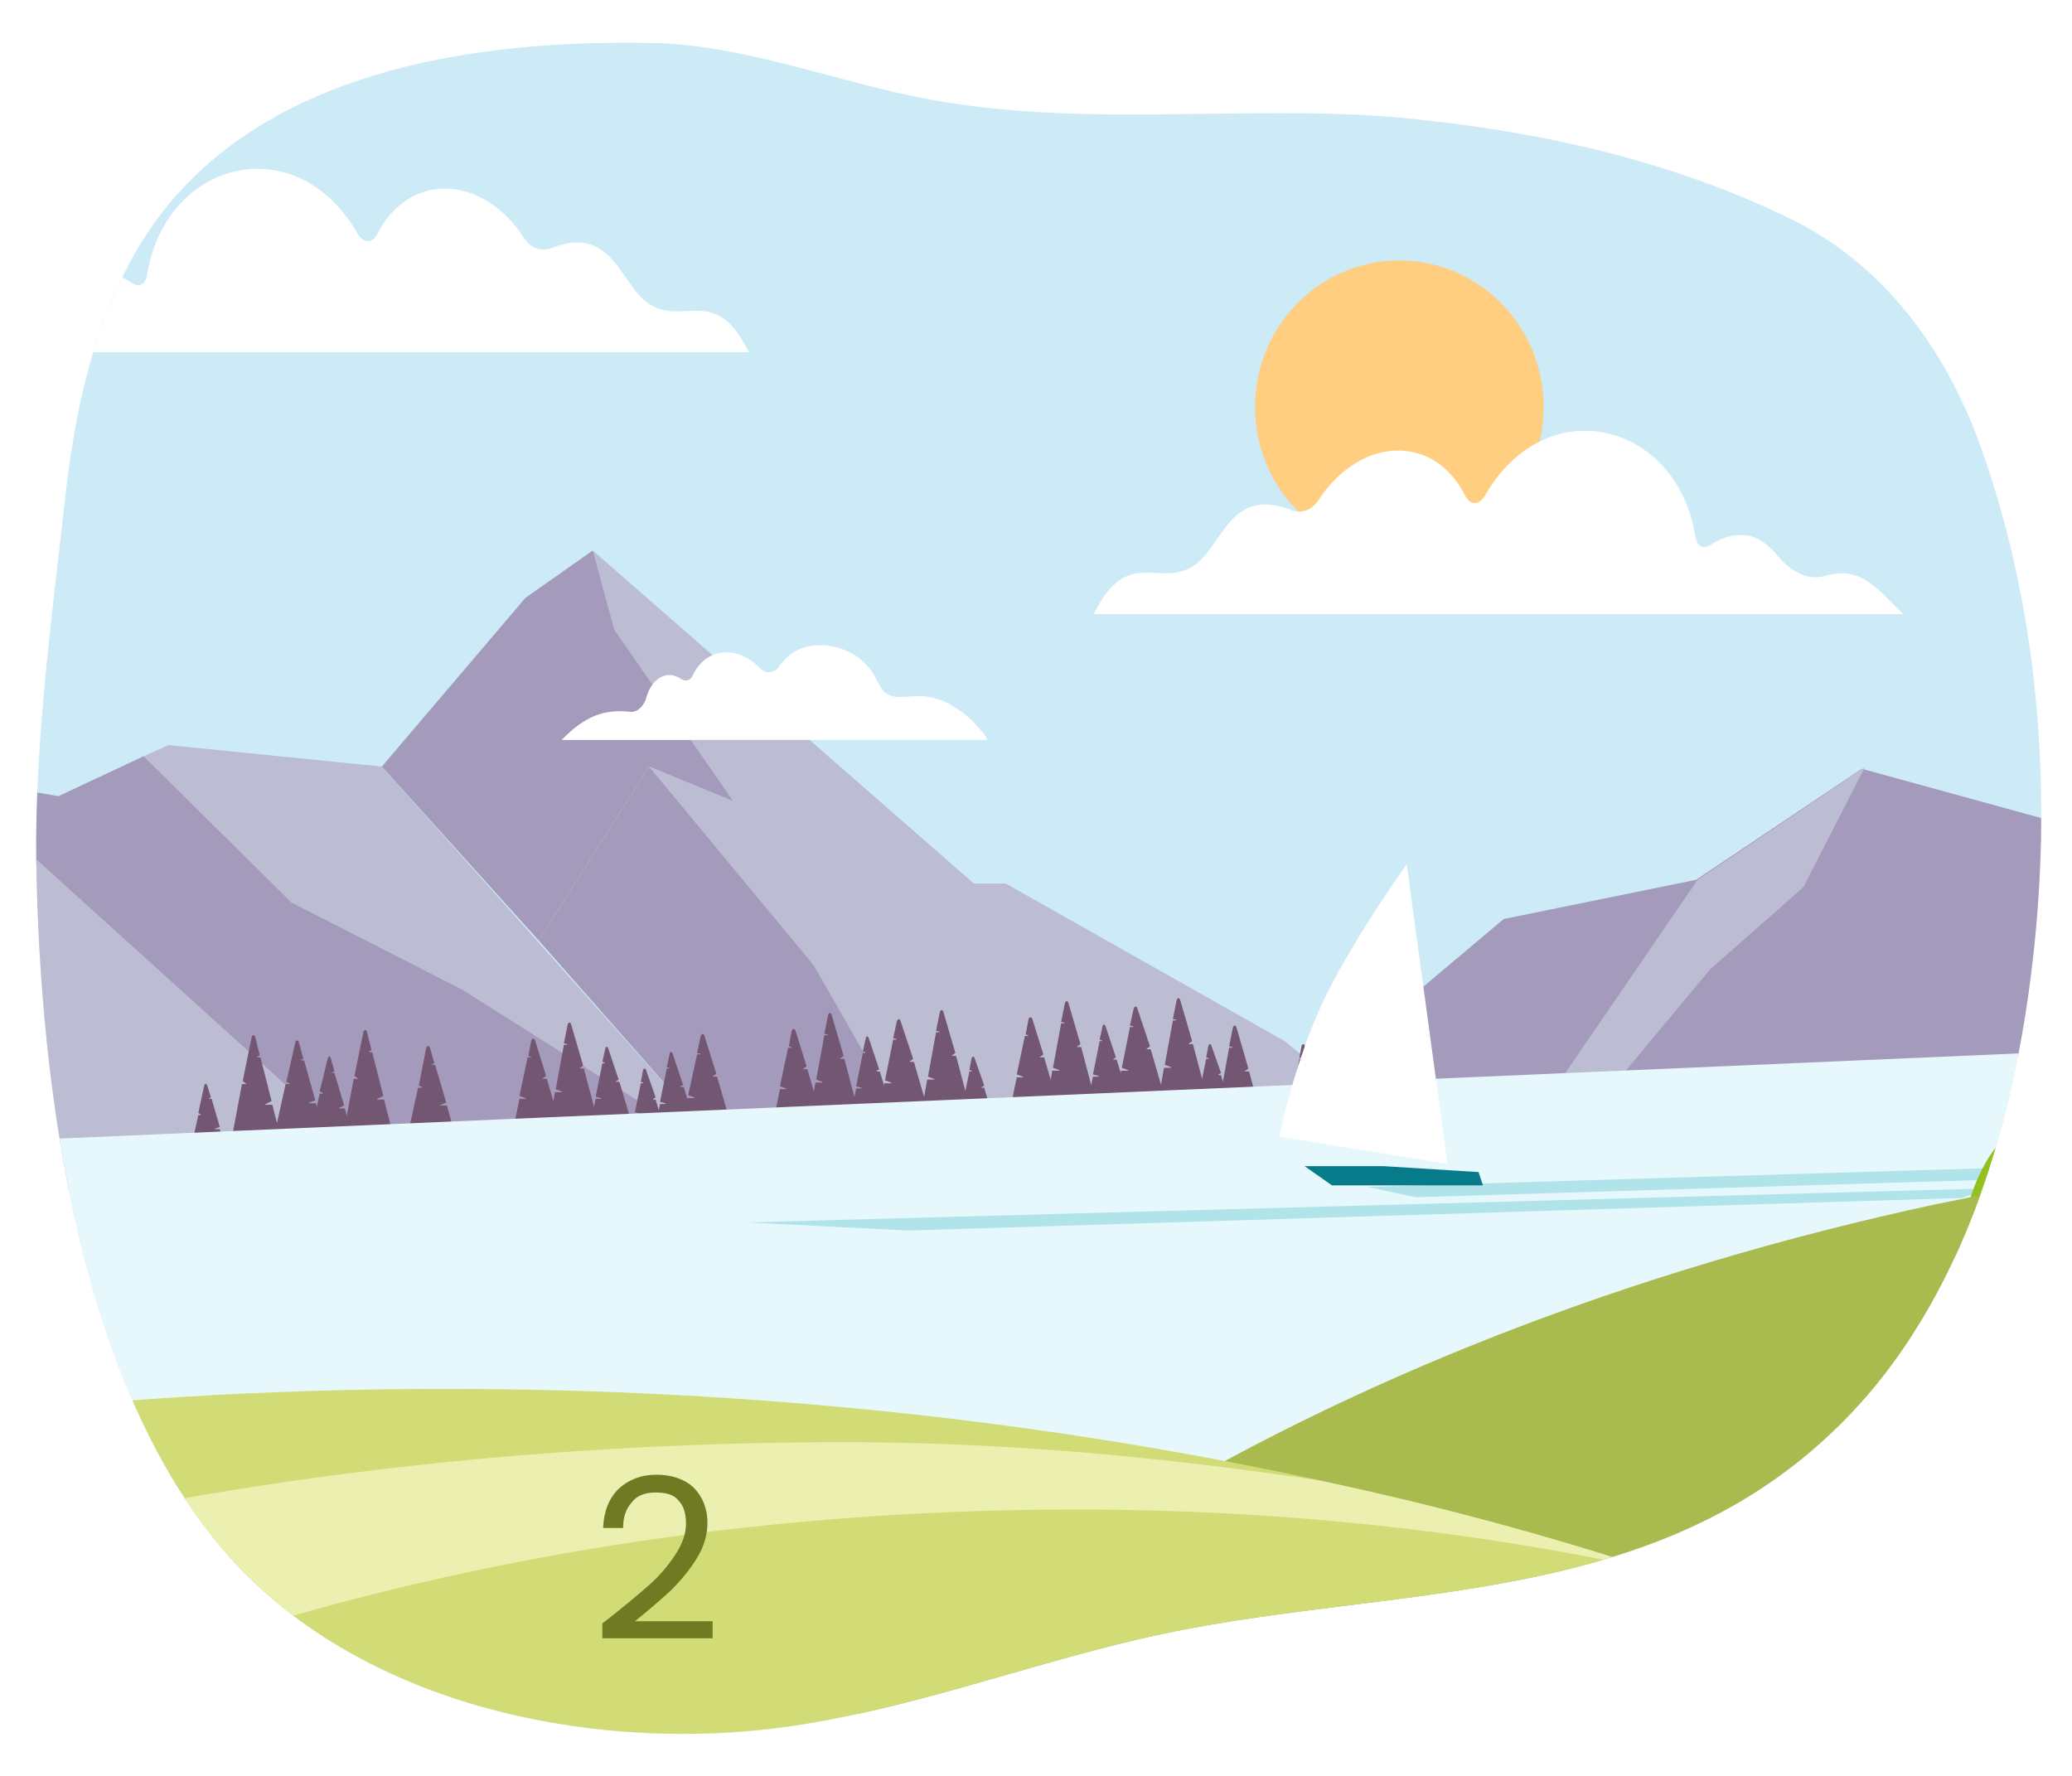
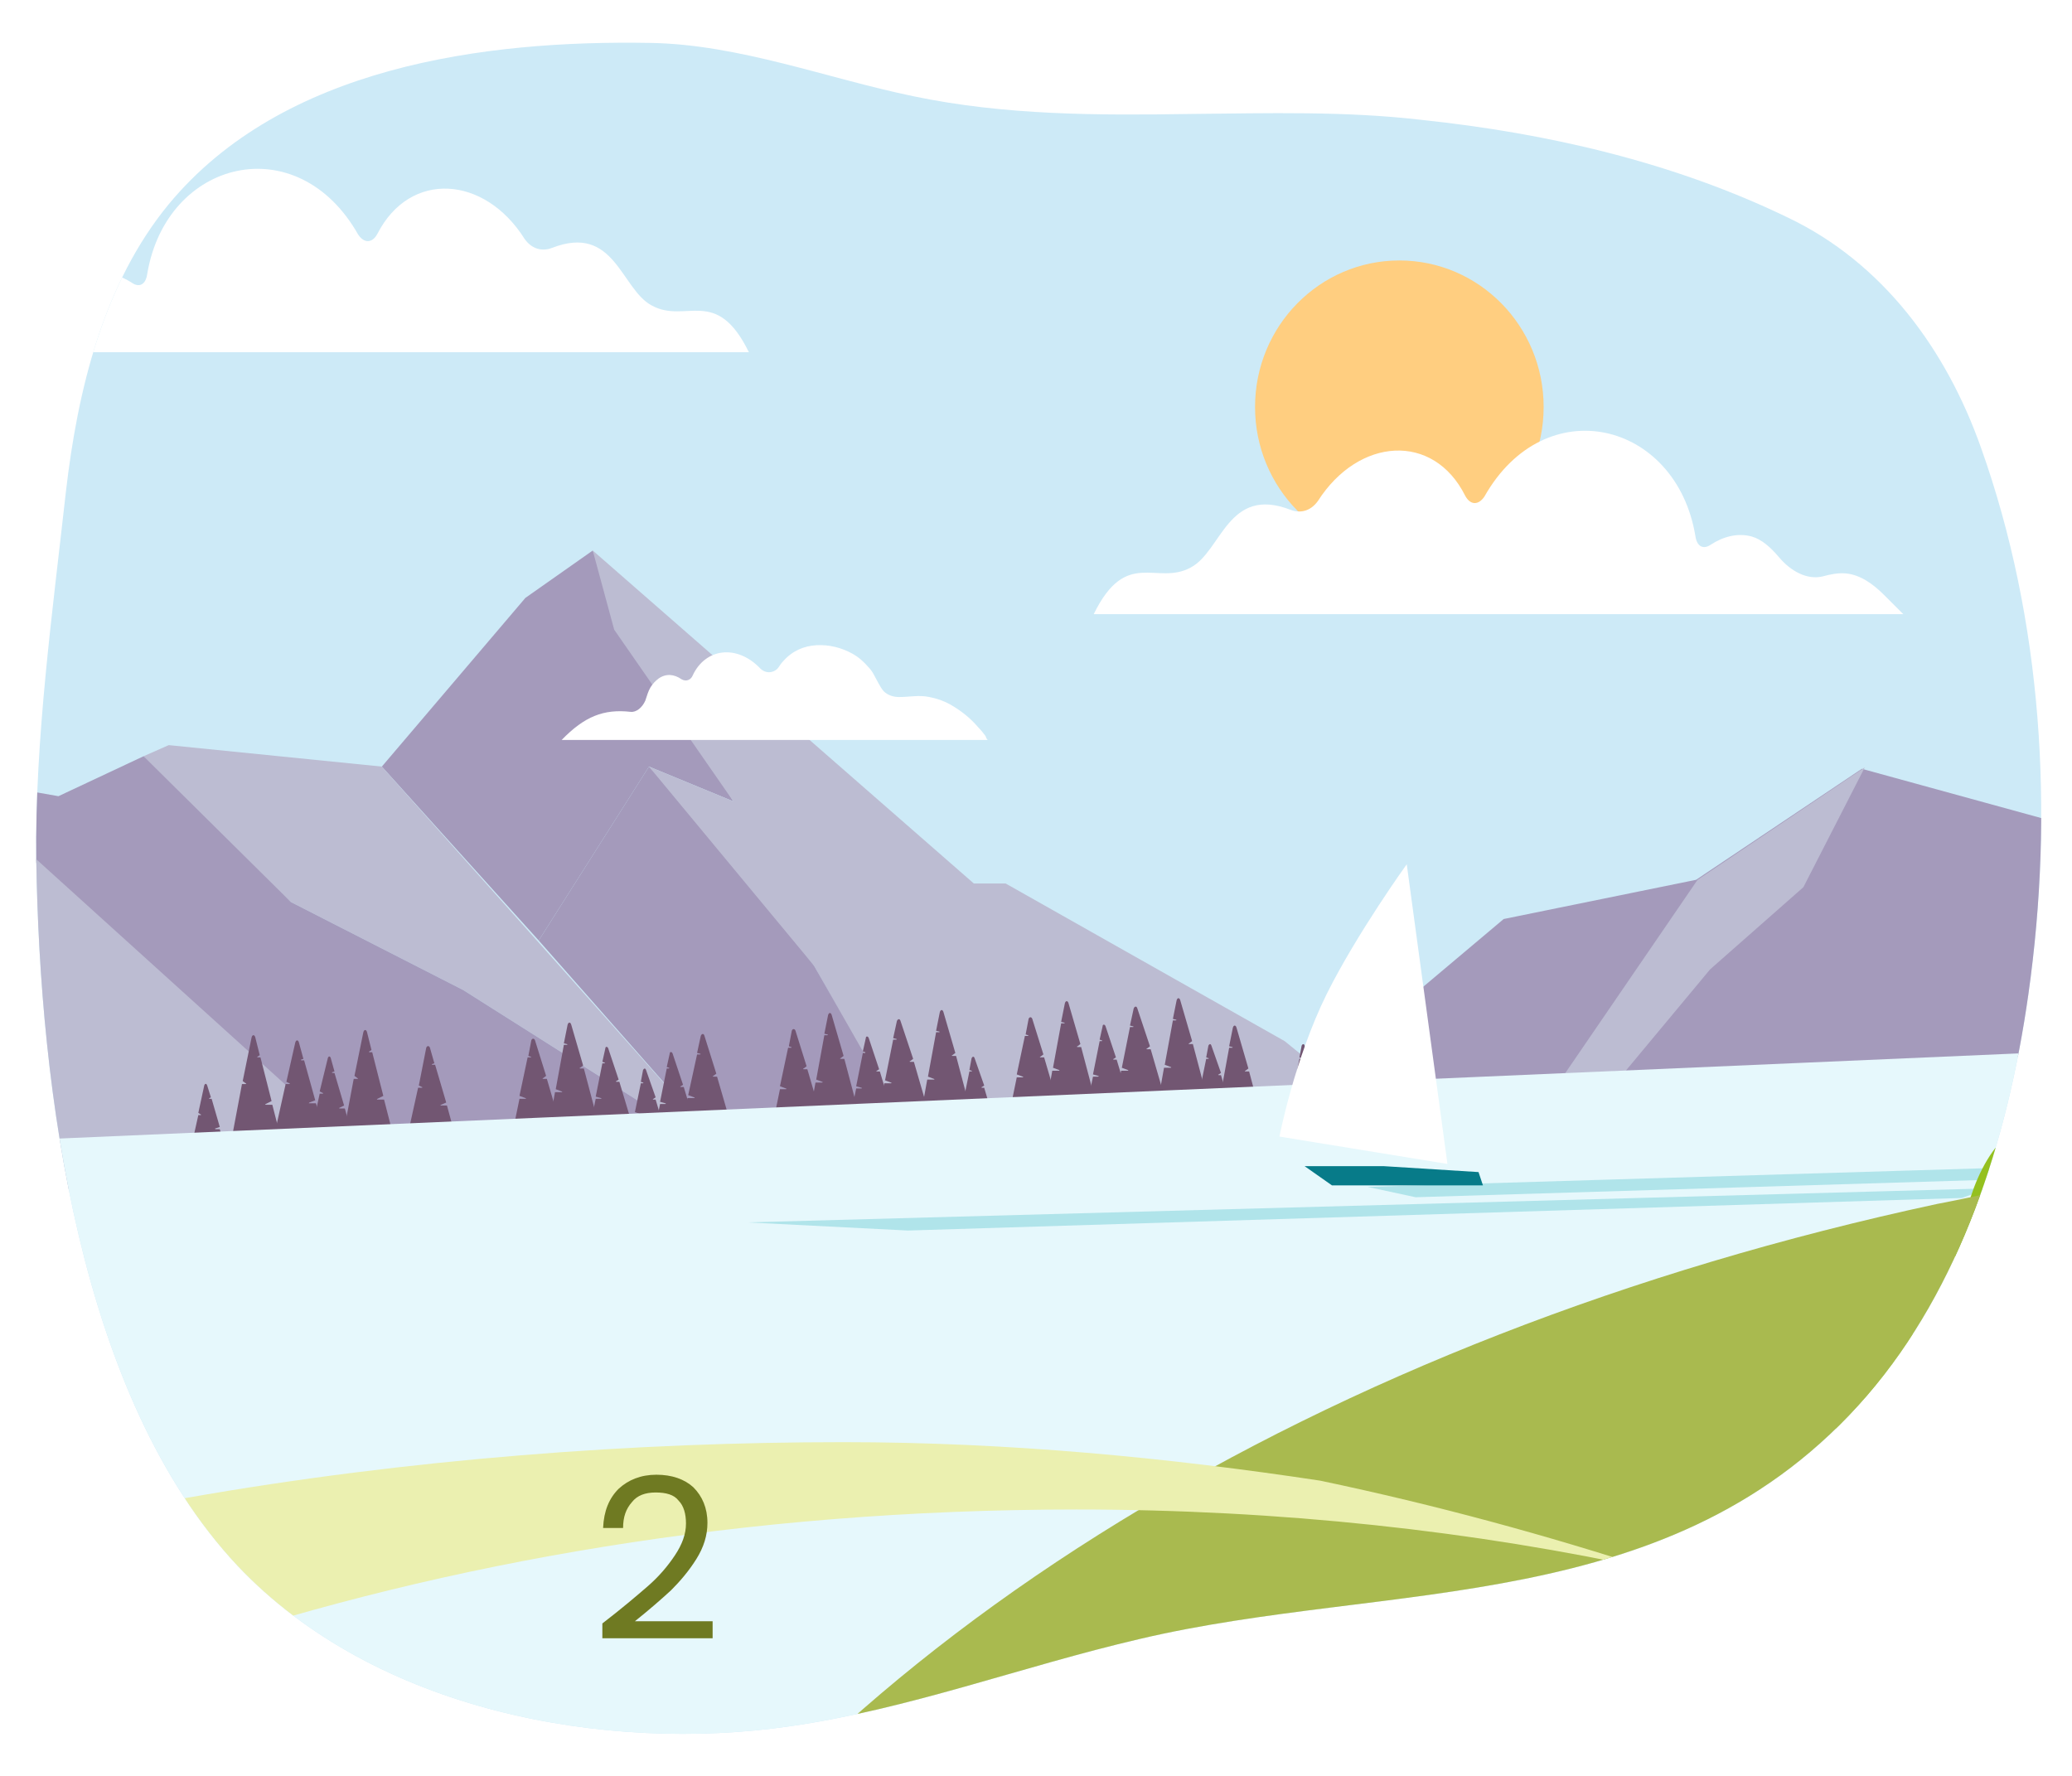
<svg xmlns="http://www.w3.org/2000/svg" xmlns:xlink="http://www.w3.org/1999/xlink" version="1.1" id="Ebene_1" x="0px" y="0px" viewBox="0 0 280 240" style="enable-background:new 0 0 280 240;" xml:space="preserve">
  <style type="text/css"> .st0{clip-path:url(#SVGID_00000021101758874910806590000007965930356800912042_);} .st1{fill:#CDEAF7;} .st2{fill:#FFCE80;} .st3{fill:#A49ABB;} .st4{fill:#B5809A;} .st5{fill:#BCBCD2;} .st6{fill:#AB93AA;} .st7{fill:#725672;} .st8{fill:#624B63;} .st9{fill:#856F87;} .st10{fill:#A6738D;} .st11{fill:#E6F8FC;} .st12{fill:#493047;} .st13{fill:#55453B;} .st14{fill:#FFFFFF;} .st15{fill:#BADF58;} .st16{fill:#B0E4EA;} .st17{fill:#94C01F;} .st18{fill:#C9F15F;} .st19{fill:#A9BA4F;} .st20{fill:#D2DC77;} .st21{fill:#EBF0B0;} .st22{fill:#077B89;} .st23{fill:#6F7A22;} </style>
  <g>
    <defs>
      <path id="SVGID_1_" d="M161,15.4c-12.6,0.2-25.2,0.2-37.6-2.4c-11.6-2.4-23.5-7-35.5-7.2C65.4,5.4,38.2,9,22.8,27.6 c-8.8,10.7-12.3,25-13.9,38.9c-1.8,16.2-4.2,33.5-4,49.7c0.5,31.2,5.8,72.6,27.2,95.4c18.6,19.7,49.8,25.3,74.6,21.7 c16.1-2.3,31.4-8.1,47.3-11.8c33.9-8,72.2-2.7,98.3-32.9c12.6-14.6,19-34.4,21.8-54.2c3.5-24.7,1.9-50.6-6.4-73.9 c-4.7-13.3-13.3-25-26.1-31.1c-15.5-7.5-32.5-11.4-49.5-13.2C181.8,15,171.4,15.3,161,15.4z" />
    </defs>
    <clipPath id="SVGID_00000044161818507668271180000018381055870632979075_">
      <use xlink:href="#SVGID_1_" style="overflow:visible;" />
    </clipPath>
    <g style="clip-path:url(#SVGID_00000044161818507668271180000018381055870632979075_);">
      <rect x="-130.7" y="-95.4" class="st1" width="446.3" height="333.5" />
      <ellipse class="st2" cx="189.1" cy="55" rx="19.5" ry="19.8" />
      <polyline class="st3" points="80.1,74.4 71,80.8 51.6,103.6 72.8,127.1 87.7,103.6 99.1,108.3 83.8,82.6 80.1,74.4 " />
      <path class="st4" d="M-19.5,152.1l-0.3,1.8c0.3,0,0.7,0.1,1,0.1L-19.5,152.1z" />
      <polygon class="st5" points="315.9,88 299.6,99.7 272.6,142.7 298.3,141.6 310.4,108.7 302.4,113.5 " />
      <g>
        <polygon class="st6" points="-130.7,148.9 -122,142.5 -85.8,151.9 -36.6,151.6 -19.2,155.1 -130.8,160.9 " />
      </g>
      <g>
        <g>
          <path class="st7" d="M-89.7,149.4l-0.8,7.1l-1.2-3l-0.2,3.6l-1.4-5.4l-0.5,5l-1.9-9.1l0.2,9.3l-2-9.3l0.2,8.6l-1.3-4.3l-0.3,4.6 l-2.1-6.6l-0.4,7.1l-1.5-2.8l-1,4.7l-1.9-4.2l-0.4,1.4l-2.1-3.5l-1.2,5l-2.8-8.9l-0.4,8.6l-1.8-6.1l-0.8,5.1l-2-7.7l-1.1,9.4 l-1.8-6.3l-0.2,8l-1.7-6.1l-0.3,6.5c11.7-0.9,23.7-0.2,35.3-2.6L-89.7,149.4z" />
        </g>
        <path class="st8" d="M-87.3,159.1l-0.1-1.9c-14.8,1.9-34.4,2.1-35.3,2.6l-0.1,1.2L-87.3,159.1z" />
      </g>
      <g>
        <polygon class="st5" points="190.1,154.1 173.6,140.7 135.9,119.4 131.6,119.4 80.1,74.4 83,85.1 99.1,108.3 87.7,103.6 96.3,115.2 110,130.5 128.3,163.3 200.3,163.3 " />
        <polygon class="st3" points="110,130.5 87.7,103.6 72.8,127.1 104.7,163.3 128.7,163.3 " />
        <polygon class="st5" points="51.6,103.6 22.8,100.7 19.4,102.2 26,110.4 39.3,121.9 62.6,133.8 99.1,156.9 " />
        <polygon class="st3" points="99.1,156.9 62.6,133.8 39.3,121.9 19.4,102.2 7.9,107.6 -7.5,104.9 10.5,121.9 44,151.5 68.7,163.3 104.7,163.3 " />
        <polygon class="st5" points="-7.5,104.9 -35.2,85.7 -25.3,104.9 -33.9,96.8 -19,125.1 -29.5,116.6 -21.4,128.8 -21.4,148.1 -13.5,160.4 66,162 44,151.5 " />
-         <polygon class="st3" points="-35.2,85.7 -39.1,84.5 -47.5,85.7 -130.7,148.9 -130.5,160.6 -103.5,159.5 -33.9,96.8 -25.3,104.9 " />
        <polygon class="st3" points="-103.5,159.5 -33.9,96.8 -19,125.1 -29.5,116.6 -65.7,164.1 " />
        <polygon class="st3" points="-21.3,128.8 -29.5,116.6 -65.7,164.1 -7.5,164.1 -21.3,148.1 " />
        <polygon class="st3" points="315.7,88.1 299.5,99.8 290.2,114.5 251.6,103.9 229.2,118.9 203.2,124.2 176.6,146.6 315.7,141.1 " />
        <polygon class="st5" points="252,103.7 243.7,119.9 231.1,131 219.7,144.7 211.4,145.2 229.4,118.9 " />
      </g>
      <path class="st9" d="M108.7,147.5l-1.4-6.3l-0.3,6.3C107.6,147.5,108.2,147.5,108.7,147.5z" />
      <path class="st9" d="M143.5,141.2l-0.3,3.9c0.5,0.1,0.9,0.3,1.4,0.4L143.5,141.2z" />
      <g>
        <path class="st7" d="M144.4,135.6c-0.1-0.4-0.4-0.4-0.5,0l-0.5,2.5l0.4,0.1c0.1,0,0.1,0.1,0,0.1l-0.4,0l-1.1,6l0.8,0.3 c0.1,0,0.1,0.1,0,0.1l-0.9,0l-0.7,3.9l6.4-0.3l-1.8-6.8l-0.5,0c-0.1,0-0.1-0.1,0-0.1l0.4-0.3L144.4,135.6z" />
        <path class="st7" d="M159.5,135.2c-0.1-0.4-0.4-0.4-0.5,0l-0.5,2.5l0.4,0.1c0.1,0,0.1,0.1,0,0.1l-0.4,0l-1.1,6l0.8,0.3 c0.1,0,0.1,0.1,0,0.1l-0.9,0l-0.7,3.9l6.4-0.3l-1.8-6.8l-0.5,0c-0.1,0-0.1-0.1,0-0.1l0.4-0.3L159.5,135.2z" />
        <path class="st7" d="M180.5,135.2c-0.1-0.4-0.4-0.4-0.5,0l-0.5,2.5l0.4,0.1c0.1,0,0.1,0.1,0,0.1l-0.4,0l-1.1,6l0.8,0.3 c0.1,0,0.1,0.1,0,0.1l-0.9,0l-0.7,3.9l6.4-0.3l-1.8-6.8l-0.5,0c-0.1,0-0.1-0.1,0-0.1l0.4-0.3L180.5,135.2z" />
        <path class="st7" d="M167.1,138.9c-0.1-0.4-0.4-0.4-0.5,0l-0.5,2.5l0.4,0.1c0.1,0,0.1,0.1,0,0.1l-0.4,0l-1.1,6l0.8,0.3 c0.1,0,0.1,0.1,0,0.1l-0.9,0l-0.7,3.9l6.4-0.3l-1.8-6.8l-0.5,0c-0.1,0-0.1-0.1,0-0.1l0.4-0.3L167.1,138.9z" />
        <path class="st7" d="M139.5,137.7c-0.1-0.3-0.4-0.3-0.5,0l-0.4,2.1l0.3,0.1c0.1,0,0.1,0.1,0,0.1l-0.4,0l-1.1,5.2l0.8,0.3 c0.1,0,0.1,0.1,0,0.1l-0.8,0l-0.7,3.4l6.1-0.3l-1.7-5.8l-0.5,0c-0.1,0-0.1-0.1,0-0.1l0.4-0.3L139.5,137.7z" />
        <path class="st7" d="M163.7,141.3c-0.1-0.3-0.3-0.2-0.4,0l-0.3,1.6l0.3,0.1c0.1,0,0,0.1,0,0.1l-0.3,0l-0.8,3.9l0.6,0.2 c0.1,0,0.1,0.1,0,0.1l-0.6,0l-0.5,2.6l4.6-0.2l-1.3-4.4l-0.3,0c-0.1,0-0.1-0.1,0-0.1l0.3-0.2L163.7,141.3z" />
        <path class="st7" d="M176.3,141.3c-0.1-0.3-0.3-0.2-0.4,0l-0.3,1.6l0.3,0.1c0.1,0,0,0.1,0,0.1l-0.3,0l-0.8,3.9l0.6,0.2 c0.1,0,0.1,0.1,0,0.1l-0.6,0l-0.5,2.6l4.6-0.2l-1.3-4.4l-0.3,0c-0.1,0-0.1-0.1,0-0.1l0.3-0.2L176.3,141.3z" />
        <path class="st7" d="M153.7,136.3c-0.1-0.4-0.4-0.3-0.5,0l-0.5,2.3l0.4,0.1c0.1,0,0.1,0.1,0,0.1l-0.4,0l-1.1,5.5l0.8,0.3 c0.1,0,0.1,0.1,0,0.1l-0.9,0l-0.7,3.6l6.5-0.3l-1.8-6.2l-0.5,0c-0.1,0-0.1-0.1,0-0.1l0.4-0.3L153.7,136.3z" />
        <path class="st7" d="M149.4,138.7c-0.1-0.3-0.4-0.3-0.4,0l-0.4,1.8l0.3,0.1c0.1,0,0,0.1,0,0.1l-0.3,0l-0.9,4.5l0.7,0.2 c0.1,0,0.1,0.1,0,0.1l-0.7,0l-0.6,2.9l5.3-0.2l-1.5-5l-0.4,0c-0.1,0-0.1-0.1,0-0.1l0.3-0.2L149.4,138.7z" />
        <path class="st7" d="M112.4,137.2c-0.1-0.4-0.4-0.4-0.5,0l-0.5,2.5l0.4,0.1c0.1,0,0.1,0.1,0,0.1l-0.4,0l-1.1,6l0.8,0.3 c0.1,0,0.1,0.1,0,0.1l-0.9,0l-0.7,3.9l6.4-0.3l-1.8-6.8l-0.5,0c-0.1,0-0.1-0.1,0-0.1l0.4-0.3L112.4,137.2z" />
        <path class="st7" d="M127.5,136.8c-0.1-0.4-0.4-0.4-0.5,0l-0.5,2.5l0.4,0.1c0.1,0,0.1,0.1,0,0.1l-0.4,0l-1.1,6l0.8,0.3 c0.1,0,0.1,0.1,0,0.1l-0.9,0l-0.7,3.9l6.4-0.3l-1.8-6.8l-0.5,0c-0.1,0-0.1-0.1,0-0.1l0.4-0.3L127.5,136.8z" />
        <path class="st7" d="M107.5,139.3c-0.1-0.3-0.4-0.3-0.5,0l-0.4,2.1l0.3,0.1c0.1,0,0.1,0.1,0,0.1l-0.4,0l-1.1,5.2l0.8,0.3 c0.1,0,0.1,0.1,0,0.1l-0.8,0l-0.7,3.4l6.1-0.3l-1.7-5.8l-0.5,0c-0.1,0-0.1-0.1,0-0.1l0.4-0.3L107.5,139.3z" />
        <path class="st7" d="M131.7,143c-0.1-0.3-0.3-0.2-0.4,0l-0.3,1.6l0.3,0.1c0.1,0,0,0.1,0,0.1l-0.3,0l-0.8,3.9l0.6,0.2 c0.1,0,0.1,0.1,0,0.1l-0.6,0l-0.5,2.6l4.6-0.2l-1.3-4.4l-0.3,0c-0.1,0-0.1-0.1,0-0.1l0.3-0.2L131.7,143z" />
        <path class="st7" d="M87.3,144.6c-0.1-0.3-0.3-0.2-0.4,0l-0.3,1.6l0.3,0.1c0.1,0,0,0.1,0,0.1l-0.3,0l-0.8,3.9l0.6,0.2 c0.1,0,0.1,0.1,0,0.1l-0.6,0l-0.5,2.6l4.6-0.2l-1.3-4.4l-0.3,0c-0.1,0-0.1-0.1,0-0.1l0.3-0.2L87.3,144.6z" />
        <path class="st7" d="M121.7,138c-0.1-0.4-0.4-0.3-0.5,0l-0.5,2.3l0.4,0.1c0.1,0,0.1,0.1,0,0.1l-0.4,0l-1.1,5.5l0.8,0.3 c0.1,0,0.1,0.1,0,0.1l-0.9,0l-0.7,3.6l6.5-0.3l-1.8-6.2l-0.5,0c-0.1,0-0.1-0.1,0-0.1l0.4-0.3L121.7,138z" />
        <path class="st7" d="M117.4,140.3c-0.1-0.3-0.4-0.3-0.4,0l-0.4,1.8l0.3,0.1c0.1,0,0,0.1,0,0.1l-0.3,0l-0.9,4.5l0.7,0.2 c0.1,0,0.1,0.1,0,0.1l-0.7,0l-0.6,2.9l5.3-0.2l-1.5-5l-0.4,0c-0.1,0-0.1-0.1,0-0.1l0.3-0.2L117.4,140.3z" />
        <path class="st7" d="M49.1,139.5c0.1-0.4,0.4-0.4,0.5,0l0.6,2.4l-0.3,0.2c-0.1,0,0,0.1,0,0.1l0.4,0l1.5,5.9l-0.8,0.4 c-0.1,0.1-0.1,0.1,0,0.1l0.9,0l1,3.9l-6.4,0.2l1.3-6.9l0.5,0c0.1,0,0.1-0.1,0-0.1l-0.4-0.3L49.1,139.5z" />
        <path class="st7" d="M34,140.2c0.1-0.4,0.4-0.4,0.5,0l0.6,2.4l-0.3,0.2c-0.1,0,0,0.1,0,0.1l0.4,0l1.5,5.9l-0.8,0.4 c-0.1,0.1-0.1,0.1,0,0.1l0.9,0l1,3.9l-6.4,0.2l1.3-6.9l0.5,0c0.1,0,0.1-0.1,0-0.1l-0.4-0.3L34,140.2z" />
        <path class="st7" d="M57.6,141.6c0.1-0.3,0.4-0.3,0.5,0l0.6,2.1l-0.3,0.1c-0.1,0,0,0.1,0,0.1l0.4,0l1.5,5.1l-0.7,0.3 c-0.1,0-0.1,0.1,0,0.1l0.8,0l0.9,3.3l-6.1,0.2l1.3-5.9l0.5,0c0.1,0,0.1-0.1,0-0.1l-0.4-0.2L57.6,141.6z" />
        <path class="st7" d="M27.6,146.7c0.1-0.3,0.3-0.3,0.4,0l0.5,1.6l-0.2,0.1c-0.1,0,0,0.1,0,0.1l0.3,0l1.1,3.8l-0.6,0.2 c-0.1,0,0,0.1,0,0.1l0.6,0l0.7,2.5l-4.6,0.1l1-4.5l0.3,0c0.1,0,0.1-0.1,0-0.1l-0.3-0.2L27.6,146.7z" />
        <path class="st7" d="M39.9,140.9c0.1-0.4,0.4-0.4,0.5,0l0.6,2.2l-0.3,0.1c-0.1,0,0,0.1,0,0.1l0.4,0l1.5,5.4l-0.8,0.3 c-0.1,0.1-0.1,0.1,0,0.1l0.9,0l1,3.5l-6.5,0.2l1.4-6.3l0.5,0c0.1,0,0.1-0.1,0-0.1l-0.4-0.2L39.9,140.9z" />
        <path class="st7" d="M44.3,143c0.1-0.3,0.3-0.3,0.4,0l0.5,1.8l-0.3,0.1c-0.1,0,0,0.1,0,0.1l0.3,0l1.3,4.4l-0.6,0.3 c-0.1,0-0.1,0.1,0,0.1l0.7,0l0.8,2.9l-5.3,0.2l1.1-5.1l0.4,0c0.1,0,0.1-0.1,0-0.1l-0.4-0.2L44.3,143z" />
        <path class="st7" d="M77.2,138.5c-0.1-0.4-0.4-0.4-0.5,0l-0.5,2.5l0.4,0.1c0.1,0,0.1,0.1,0,0.1l-0.4,0l-1.1,6l0.8,0.3 c0.1,0,0.1,0.1,0,0.1l-0.9,0l-0.7,3.9l6.4-0.3l-1.8-6.8l-0.5,0c-0.1,0-0.1-0.1,0-0.1l0.4-0.3L77.2,138.5z" />
        <path class="st7" d="M72.3,140.6c-0.1-0.3-0.4-0.3-0.5,0l-0.4,2.1l0.3,0.1c0.1,0,0.1,0.1,0,0.1l-0.4,0l-1.1,5.2l0.8,0.3 c0.1,0,0.1,0.1,0,0.1l-0.8,0l-0.7,3.4l6.1-0.3l-1.7-5.8l-0.5,0c-0.1,0-0.1-0.1,0-0.1l0.4-0.3L72.3,140.6z" />
        <path class="st7" d="M82.2,141.7c-0.1-0.3-0.4-0.3-0.4,0l-0.4,1.8l0.3,0.1c0.1,0,0,0.1,0,0.1l-0.3,0l-0.9,4.5l0.7,0.2 c0.1,0,0.1,0.1,0,0.1l-0.7,0l-0.6,2.9l5.3-0.2l-1.5-5l-0.4,0c-0.1,0-0.1-0.1,0-0.1l0.3-0.2L82.2,141.7z" />
        <path class="st7" d="M95.2,140c-0.1-0.4-0.4-0.3-0.5,0l-0.5,2.3l0.4,0.1c0.1,0,0.1,0.1,0,0.1l-0.4,0L93,148l0.8,0.3 c0.1,0,0.1,0.1,0,0.1l-0.9,0l-0.7,3.6l6.5-0.3l-1.8-6.2l-0.5,0c-0.1,0-0.1-0.1,0-0.1l0.4-0.3L95.2,140z" />
        <path class="st7" d="M90.9,142.4c-0.1-0.3-0.4-0.3-0.4,0l-0.4,1.8l0.3,0.1c0.1,0,0,0.1,0,0.1l-0.3,0l-0.9,4.5l0.7,0.2 c0.1,0,0.1,0.1,0,0.1l-0.7,0l-0.6,2.9l5.3-0.2l-1.5-5l-0.4,0c-0.1,0-0.1-0.1,0-0.1l0.3-0.2L90.9,142.4z" />
      </g>
      <g>
        <path class="st4" d="M-52.8,190.2l-2-7.6l-0.5,7.8C-54.5,190.4-53.6,190.3-52.8,190.2L-52.8,190.2z" />
        <path class="st10" d="M-55.3,190.4l0,0.3L-55.3,190.4c-5.2,0.5-10.2,0.8-15.3,0.6v1.4l18.4-1l-0.5-1.2 C-53.6,190.3-54.5,190.4-55.3,190.4z" />
        <path class="st4" d="M-55.4,190.4l-1.2-5.6l-0.6,5.8l-1.4-7.1l-0.7,5.9l-2.4-8.3l-0.7,7.2l-1.5-4.4l-0.7,5.8l-1.7-7.7l-1.2,8.4 l-1.8-4.3l-1.3,5.1C-65.5,191.3-60.6,190.9-55.4,190.4z" />
      </g>
      <path class="st11" d="M315.6,140.5l-446.4,19.4v77.9c0,0,446.4,3.9,446.4,0S315.6,140.5,315.6,140.5z" />
      <polygon class="st12" points="-68.4,219.9 -69.2,217 -69.6,216.4 -69.6,216.3 " />
      <polygon class="st13" points="-69.6,216.3 -69.6,216.4 -69.7,216.1 " />
      <g>
        <g>
          <g>
            <path class="st14" d="M-8.2,47.6h109.4c-4.4-9-8.5-3.8-13.1-6.3c-4.2-2.2-5-11.1-13.5-7.8c-1.3,0.5-2.7,0.2-3.7-1.2 C65.5,23.7,55.4,23,51,31.6c-0.7,1.3-1.8,1.3-2.6,0.1c-8.2-14.5-25.9-10.2-28.5,5.3c-0.2,1.5-1.1,1.9-2.1,1.2 c-1.7-1.1-3.6-1.6-5.5-1.1c-1.4,0.4-2.6,1.5-3.7,2.8C7,42,4.8,43.1,2.7,42.6c-1.1-0.3-2.1-0.5-3.2-0.4 c-1.9,0.2-3.6,1.4-5.1,2.9C-6.5,45.9-7.3,46.8-8.2,47.6z" />
          </g>
          <g>
            <path class="st14" d="M75.9,100c0,0,57.6,0,57.6,0c-0.1,0-0.3-0.4-0.3-0.5c-0.3-0.4-0.6-0.8-1-1.2c-1.1-1.3-2.4-2.3-3.8-3.1 c-0.9-0.5-1.8-0.8-2.8-1c-1.4-0.3-2.7,0-4.1,0c-0.7,0-1.5-0.2-2.1-0.8c-0.5-0.6-0.9-1.5-1.3-2.2c-0.2-0.4-0.5-0.8-0.8-1.1 c-0.6-0.7-1.3-1.3-2-1.7c-1.6-0.9-3.3-1.3-5-1.2c-1.6,0.1-3.2,0.7-4.5,2.2c-0.2,0.2-0.4,0.5-0.6,0.8c-0.4,0.6-1.5,1-2.4,0.2 c-3.2-3.4-7.5-2.8-9.2,0.9c-0.2,0.5-0.8,0.9-1.5,0.5c-1-0.7-2.1-0.8-3.1-0.1c-0.4,0.3-0.8,0.7-1.1,1.2 c-0.3,0.5-0.5,1.2-0.7,1.8c-0.4,0.9-1.2,1.6-2,1.5C81.6,95.8,79,96.8,75.9,100z" />
          </g>
          <g>
            <g>
              <path class="st14" d="M251,11.3h87.1c-4.6-4.9-8.7-8-11.4-6.8c-1.3,0.6-2.4,0.3-3-1.4c-5-11.4-10.9-12.3-14.7-7.9 c-0.2,0.3-1.2,1-2.2,0.3c-4.1-2.7-15.5-12.2-21.2-0.9c-0.3,0.5-0.9,1.4-2.1,0.7c-6.2-4.2-11.9-0.7-12.9,7.1 c-0.2,0.9-0.4,3.1-2.4,2.5C259.7,2.6,251,11.3,251,11.3z" />
            </g>
          </g>
          <g>
            <path class="st14" d="M257.2,83H147.8c4.4-9,8.5-3.8,13.1-6.3c4.2-2.2,5-11.1,13.5-7.8c1.3,0.5,2.7,0.2,3.7-1.2 c5.5-8.6,15.6-9.3,19.9-0.7c0.7,1.3,1.8,1.3,2.6,0.1c8.2-14.5,25.9-10.2,28.5,5.3c0.2,1.5,1.1,1.9,2.1,1.2 c1.7-1.1,3.6-1.6,5.5-1.1c1.4,0.4,2.6,1.5,3.7,2.8c1.6,1.9,3.8,3.1,5.9,2.6c1.1-0.3,2.1-0.5,3.2-0.4c1.9,0.2,3.6,1.4,5.1,2.9 C255.5,81.3,256.3,82.1,257.2,83z" />
          </g>
        </g>
        <g>
          <path class="st14" d="M-55.4,54c0,0-57.6,0-57.6,0c0.1,0,0.3-0.4,0.3-0.5c0.3-0.4,0.6-0.8,1-1.2c1.1-1.3,2.4-2.3,3.8-3.1 c0.9-0.5,1.8-0.8,2.8-1c1.4-0.3,2.7,0,4.1,0c0.7,0,1.5-0.2,2.1-0.8c0.5-0.6,0.9-1.5,1.3-2.2c0.2-0.4,0.5-0.8,0.8-1.1 c0.6-0.7,1.3-1.3,2-1.7c1.6-0.9,3.3-1.3,5-1.2c1.6,0.1,3.2,0.7,4.5,2.2c0.2,0.2,0.4,0.5,0.6,0.8c0.4,0.6,1.5,1,2.4,0.2 c3.2-3.4,7.5-2.8,9.2,0.9c0.2,0.5,0.8,0.9,1.5,0.5c1-0.7,2.1-0.8,3.1-0.1c0.4,0.3,0.8,0.7,1.1,1.2c0.3,0.5,0.5,1.2,0.7,1.8 c0.4,0.9,1.2,1.6,2,1.5C-61.1,49.8-58.5,50.8-55.4,54z" />
        </g>
        <g>
          <g>
            <path class="st14" d="M-40.6-23.7h-87.1c4.6-4.9,8.7-8,11.4-6.8c1.3,0.6,2.4,0.3,3-1.4c5-11.4,10.9-12.3,14.7-7.9 c0.2,0.3,1.2,1,2.2,0.3c4.1-2.7,15.5-12.2,21.2-0.9c0.3,0.5,0.9,1.4,2.1,0.7c6.2-4.2,11.9-0.7,12.9,7.1 c0.2,0.9,0.4,3.1,2.4,2.5C-49.3-32.5-40.6-23.7-40.6-23.7z" />
          </g>
        </g>
      </g>
      <path class="st15" d="M256.4,188.9c0,8.1,47.9,13.9,48.1,27c0.2,11.2-16.4,23.8-28.5,29.2c-5.4-3.2-11-6.2-16.8-9.2 c9.5-3.4,31.5-11.9,31.5-20.2c0-9.1-45.5-17.2-45.5-27c0-13.9,90.8-17.8,91.7-22.4c1.2-6.3-37.2-8.2-53.6-8.9 c1.5-0.2,2.9-0.4,4.4-0.6c14.4,0,55.6,0.7,55.6,9.7C343.2,175.5,256.4,177,256.4,188.9z" />
      <g>
        <polygon class="st16" points="268.8,160.6 101,165.2 122.7,166.3 265.1,161.9 " />
        <polygon class="st16" points="302.9,158.4 191.3,161.8 184.8,160.4 304,156.8 " />
      </g>
      <g>
        <path class="st17" d="M520.3,121.7V200c-19.9,1.3-73-16.7-79.4-19.7c-9-4.2-18.6-6.3-28.5-5.7c-10.1,0.6-20.2,4.1-30.4,2.3 c-5.7-1-11-3.6-16.6-5.3c-5.3-1.6-10.8-2.6-16.3-3.3c-11.6-1.4-23.5-1.1-35,0.9c-10.6,1.8-22.3,6.7-33,2.9 c-4-1.4-6.9-2.9-11.2-2.1c-1.8,0.3-6.8,1.7-5.9-1.9l1-1.1c1.3-7,4.2-14.7,11.7-16.6c4.6-1.2,9.4,0.1,14-1.1 c4.1-1.1,7.3-3.9,10.7-6.4c3.6-2.6,7.4-4.5,11.9-4c4.7,0.5,9.1,3,13.9,3c15.9,0,20.1-8.8,32.7-9.7c11.3-0.8,20.5,6,29.2,2.3 c4.3-1.8,10.4-3.4,14.7-2.6c5,0.9,12.3,3.7,16.3,2.6c7.9-2.1,5.8-6.1,13-8.3c5.8-1.8,8.7,1.9,17.2,2.5c8.3,0.6,11-5.2,21.3-6.6 c7.8-1.1,15.7,4.2,25.3,4C505.4,126,512.5,121,520.3,121.7z" />
      </g>
      <image style="overflow:visible;" width="258" height="80" transform="matrix(1 0 0 1 263 121)"> </image>
      <path class="st18" d="M520.3,147.6c-2.5,0.4-5.7,0.5-7.8-0.5c-4.1-2-6.8-5.2-10.7-7.1c-7.3-3.5-12.8,0.5-20.2,0.6 c-6.2,0.1-11.4-4.5-17.7-3.8c-3.7,0.4-5.6,2.9-8.8,4c-4.1,1.4-8.4,1.2-12.4,2.8c-3.9,1.5-3.5,4.7-8.3,4.9 c-4.3,0.2-7.6-4.3-11.9-4.4c-4.1-0.1-6.6,1.7-10.4,2.7c-7.8,2-16.9,1.9-22,8.7c-9,12.2,3.3,15.4,13.9,14.8 c11.4-0.6,20.2-4.6,32-0.1c4.8,1.8,8.6,6.1,13.6,7.2c5.1,1.1,9.8-1.3,14.9-0.9c18.9,1.1,34.6,25.3,56,25.9V147.6z" />
      <path class="st19" d="M520.3,274.8V188c-21.5-11-48.3-19.2-48.3-19.2c-16.6-4.7-34-8.4-52-11c-6.7-1-13.4-1.8-20.2-2.5 c-14.7-1.5-29.8-2.2-45.1-2.2c-29.5,0-58,2.8-84.9,8c-2.7,0.5-5.3,1.1-8,1.6c-83.3,17.9-150.3,59.2-182.9,112H520.3z" />
-       <path class="st20" d="M339.4,274.9c-29.2-25.8-68.9-47.4-115.8-62.6c-14.4-4.7-29.4-8.7-45.1-12.2c-36.8-8-76.6-12.4-118.3-12.4 c-24.2,0-47.7,1.5-70.4,4.3c0,0-27.9,3.2-50.5,12v70.8H339.4z" />
      <path class="st21" d="M223.5,212.2c-24.2-5.3-50.5-8.2-78-8.2c-90.1,0-160.6,28.7-206.3,62.9v-38.4 c52.3-24.7,118.7-33.6,174.8-33.6c22.3,0,43.9,2.1,64.4,5.2C194.1,203.4,209.1,207.5,223.5,212.2z" />
      <g>
        <path class="st14" d="M195.6,157.3l-22.7-3.7c0,0,2-10.4,6.4-19.3c4.1-8.2,10.8-17.5,10.8-17.5L195.6,157.3z" />
        <polygon class="st22" points="200.4,160.2 180,160.2 176.3,157.6 187,157.6 199.8,158.4 " />
      </g>
    </g>
  </g>
  <path class="st23" d="M87.5,214.4c1.5-1.3,2.7-2.7,3.7-4.2c1-1.5,1.5-2.9,1.5-4.3c0-1.3-0.3-2.4-1-3.1c-0.6-0.8-1.7-1.1-3.1-1.1 c-1.4,0-2.5,0.4-3.2,1.3c-0.8,0.9-1.2,2-1.2,3.5h-2.7c0.1-2.3,0.8-4,2.1-5.3c1.3-1.2,3-1.9,5.1-1.9c2.1,0,3.8,0.6,5,1.7 c1.2,1.2,1.9,2.8,1.9,4.8c0,1.7-0.5,3.3-1.5,4.9c-1,1.6-2.2,3-3.4,4.2c-1.3,1.2-2.9,2.6-4.9,4.2h10.5v2.3H81.4v-2 C84,217.4,86,215.7,87.5,214.4z" />
</svg>